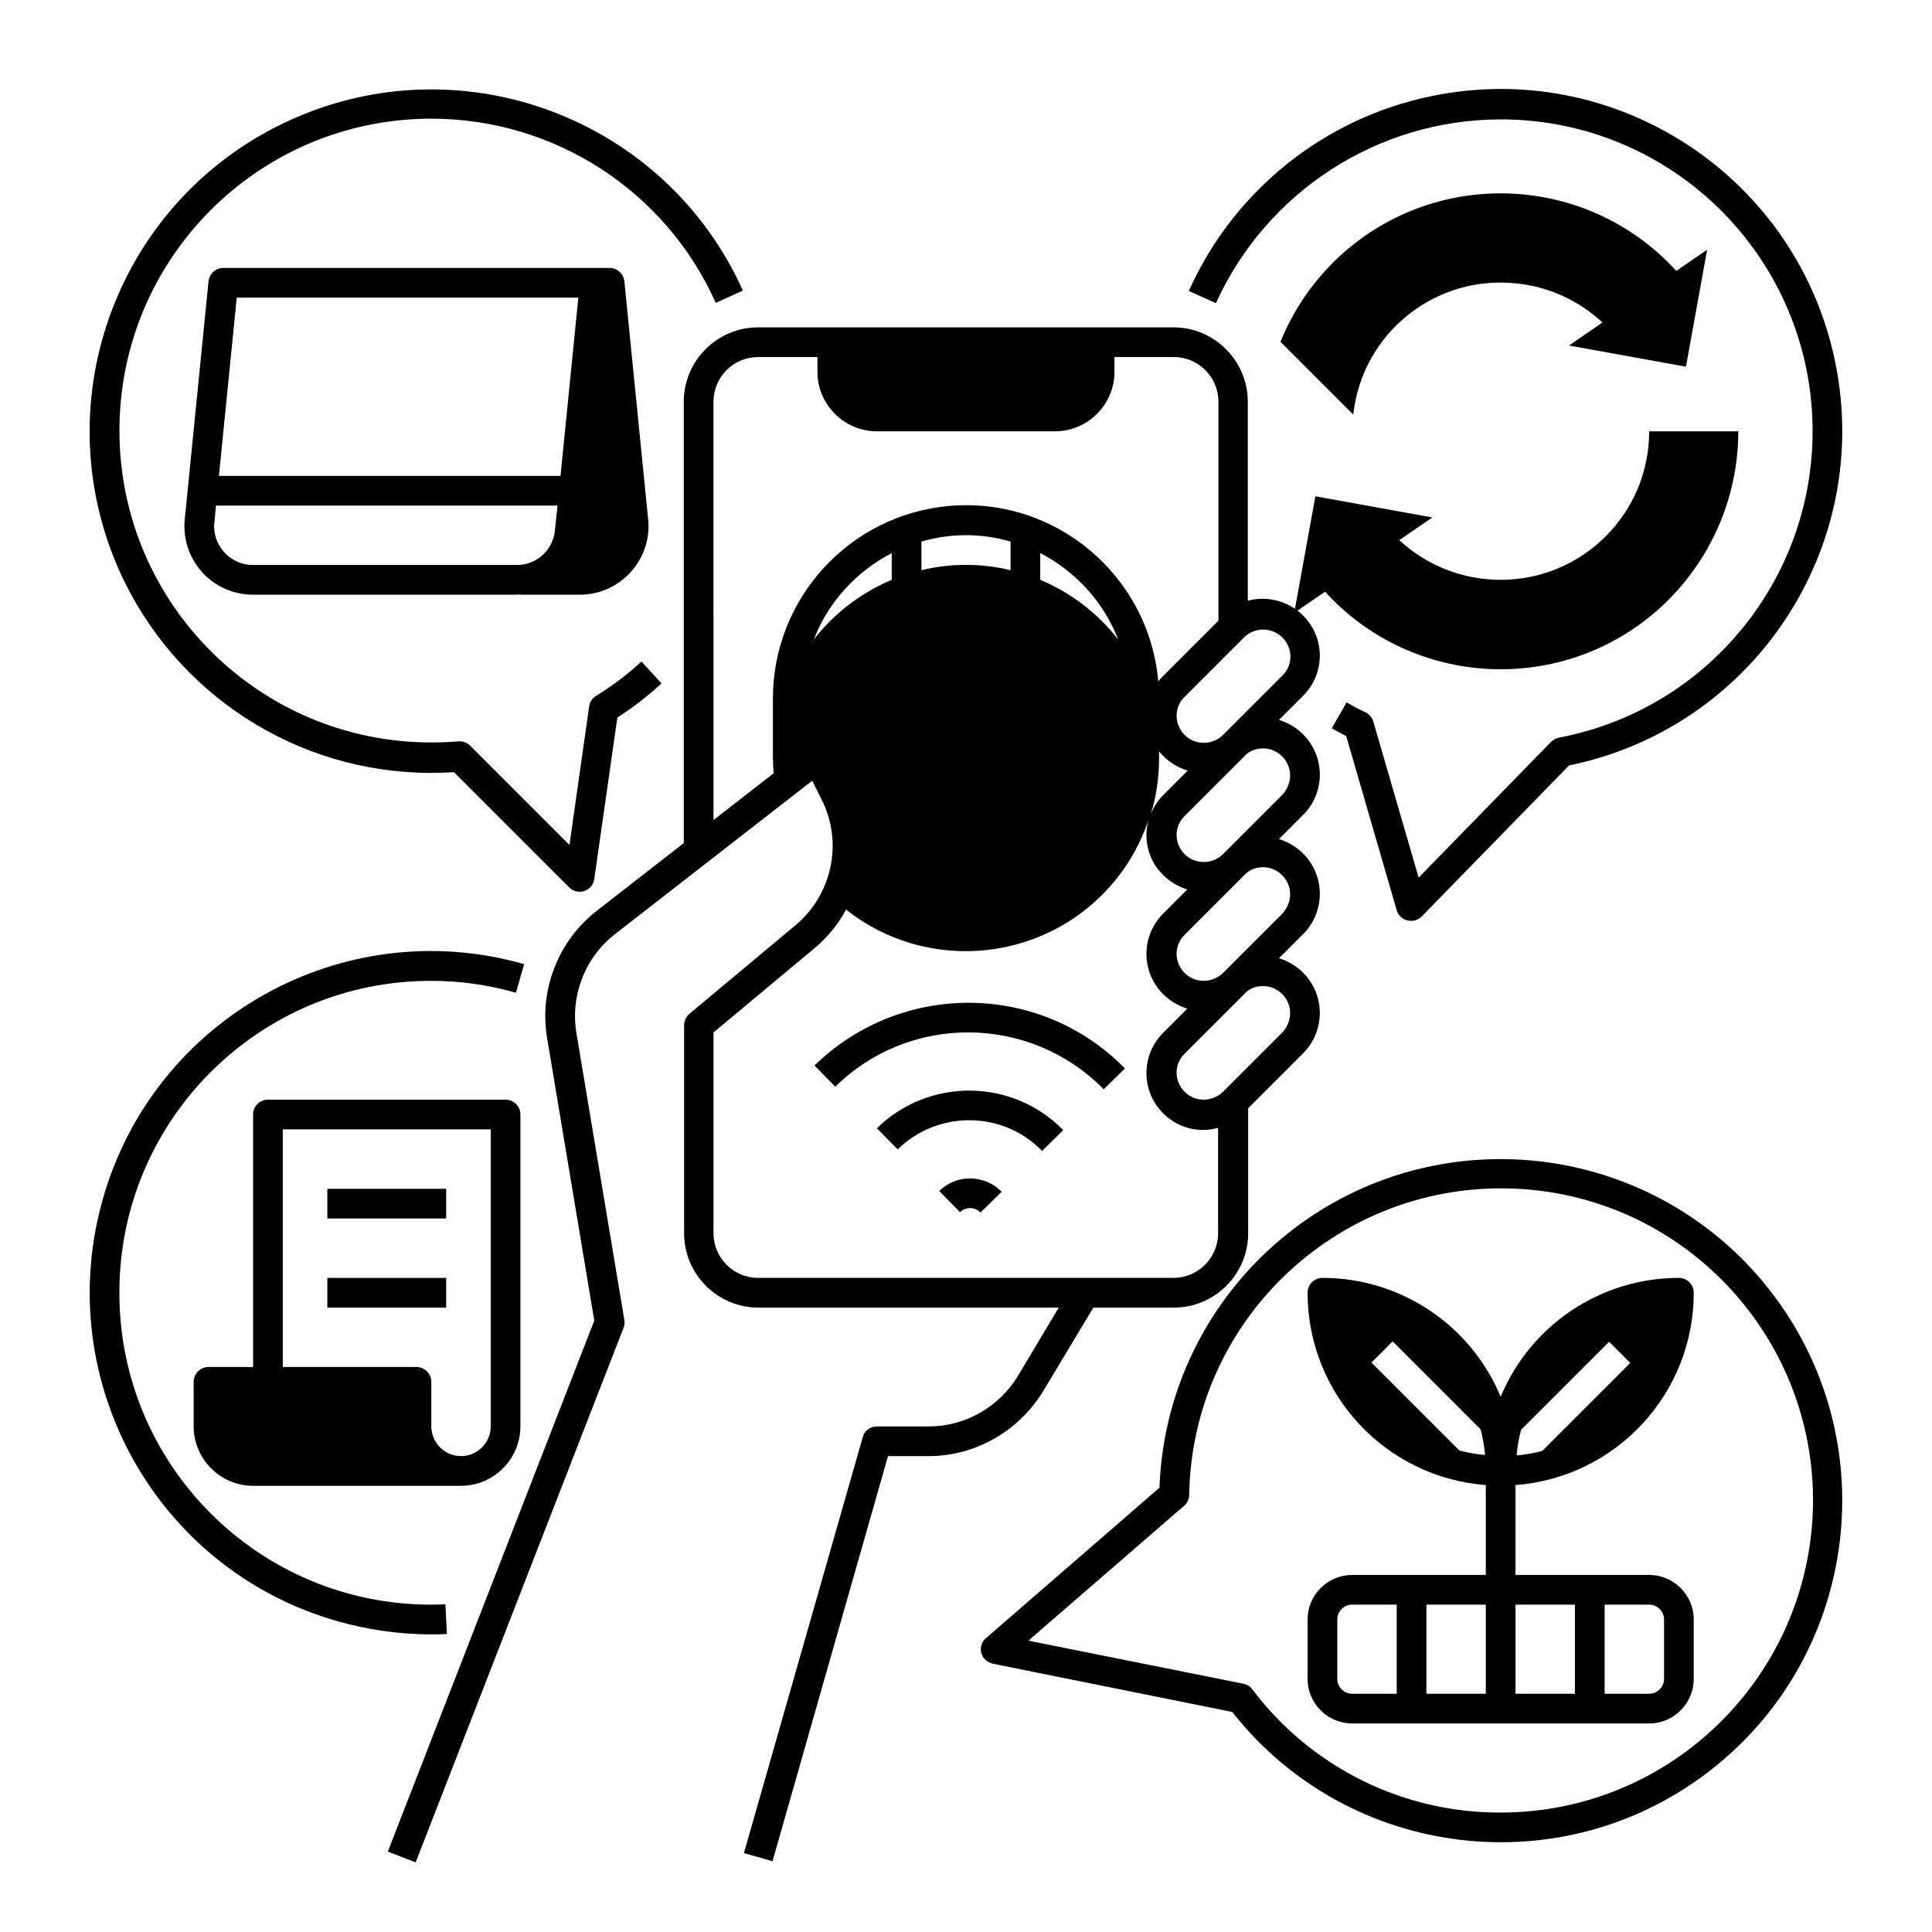
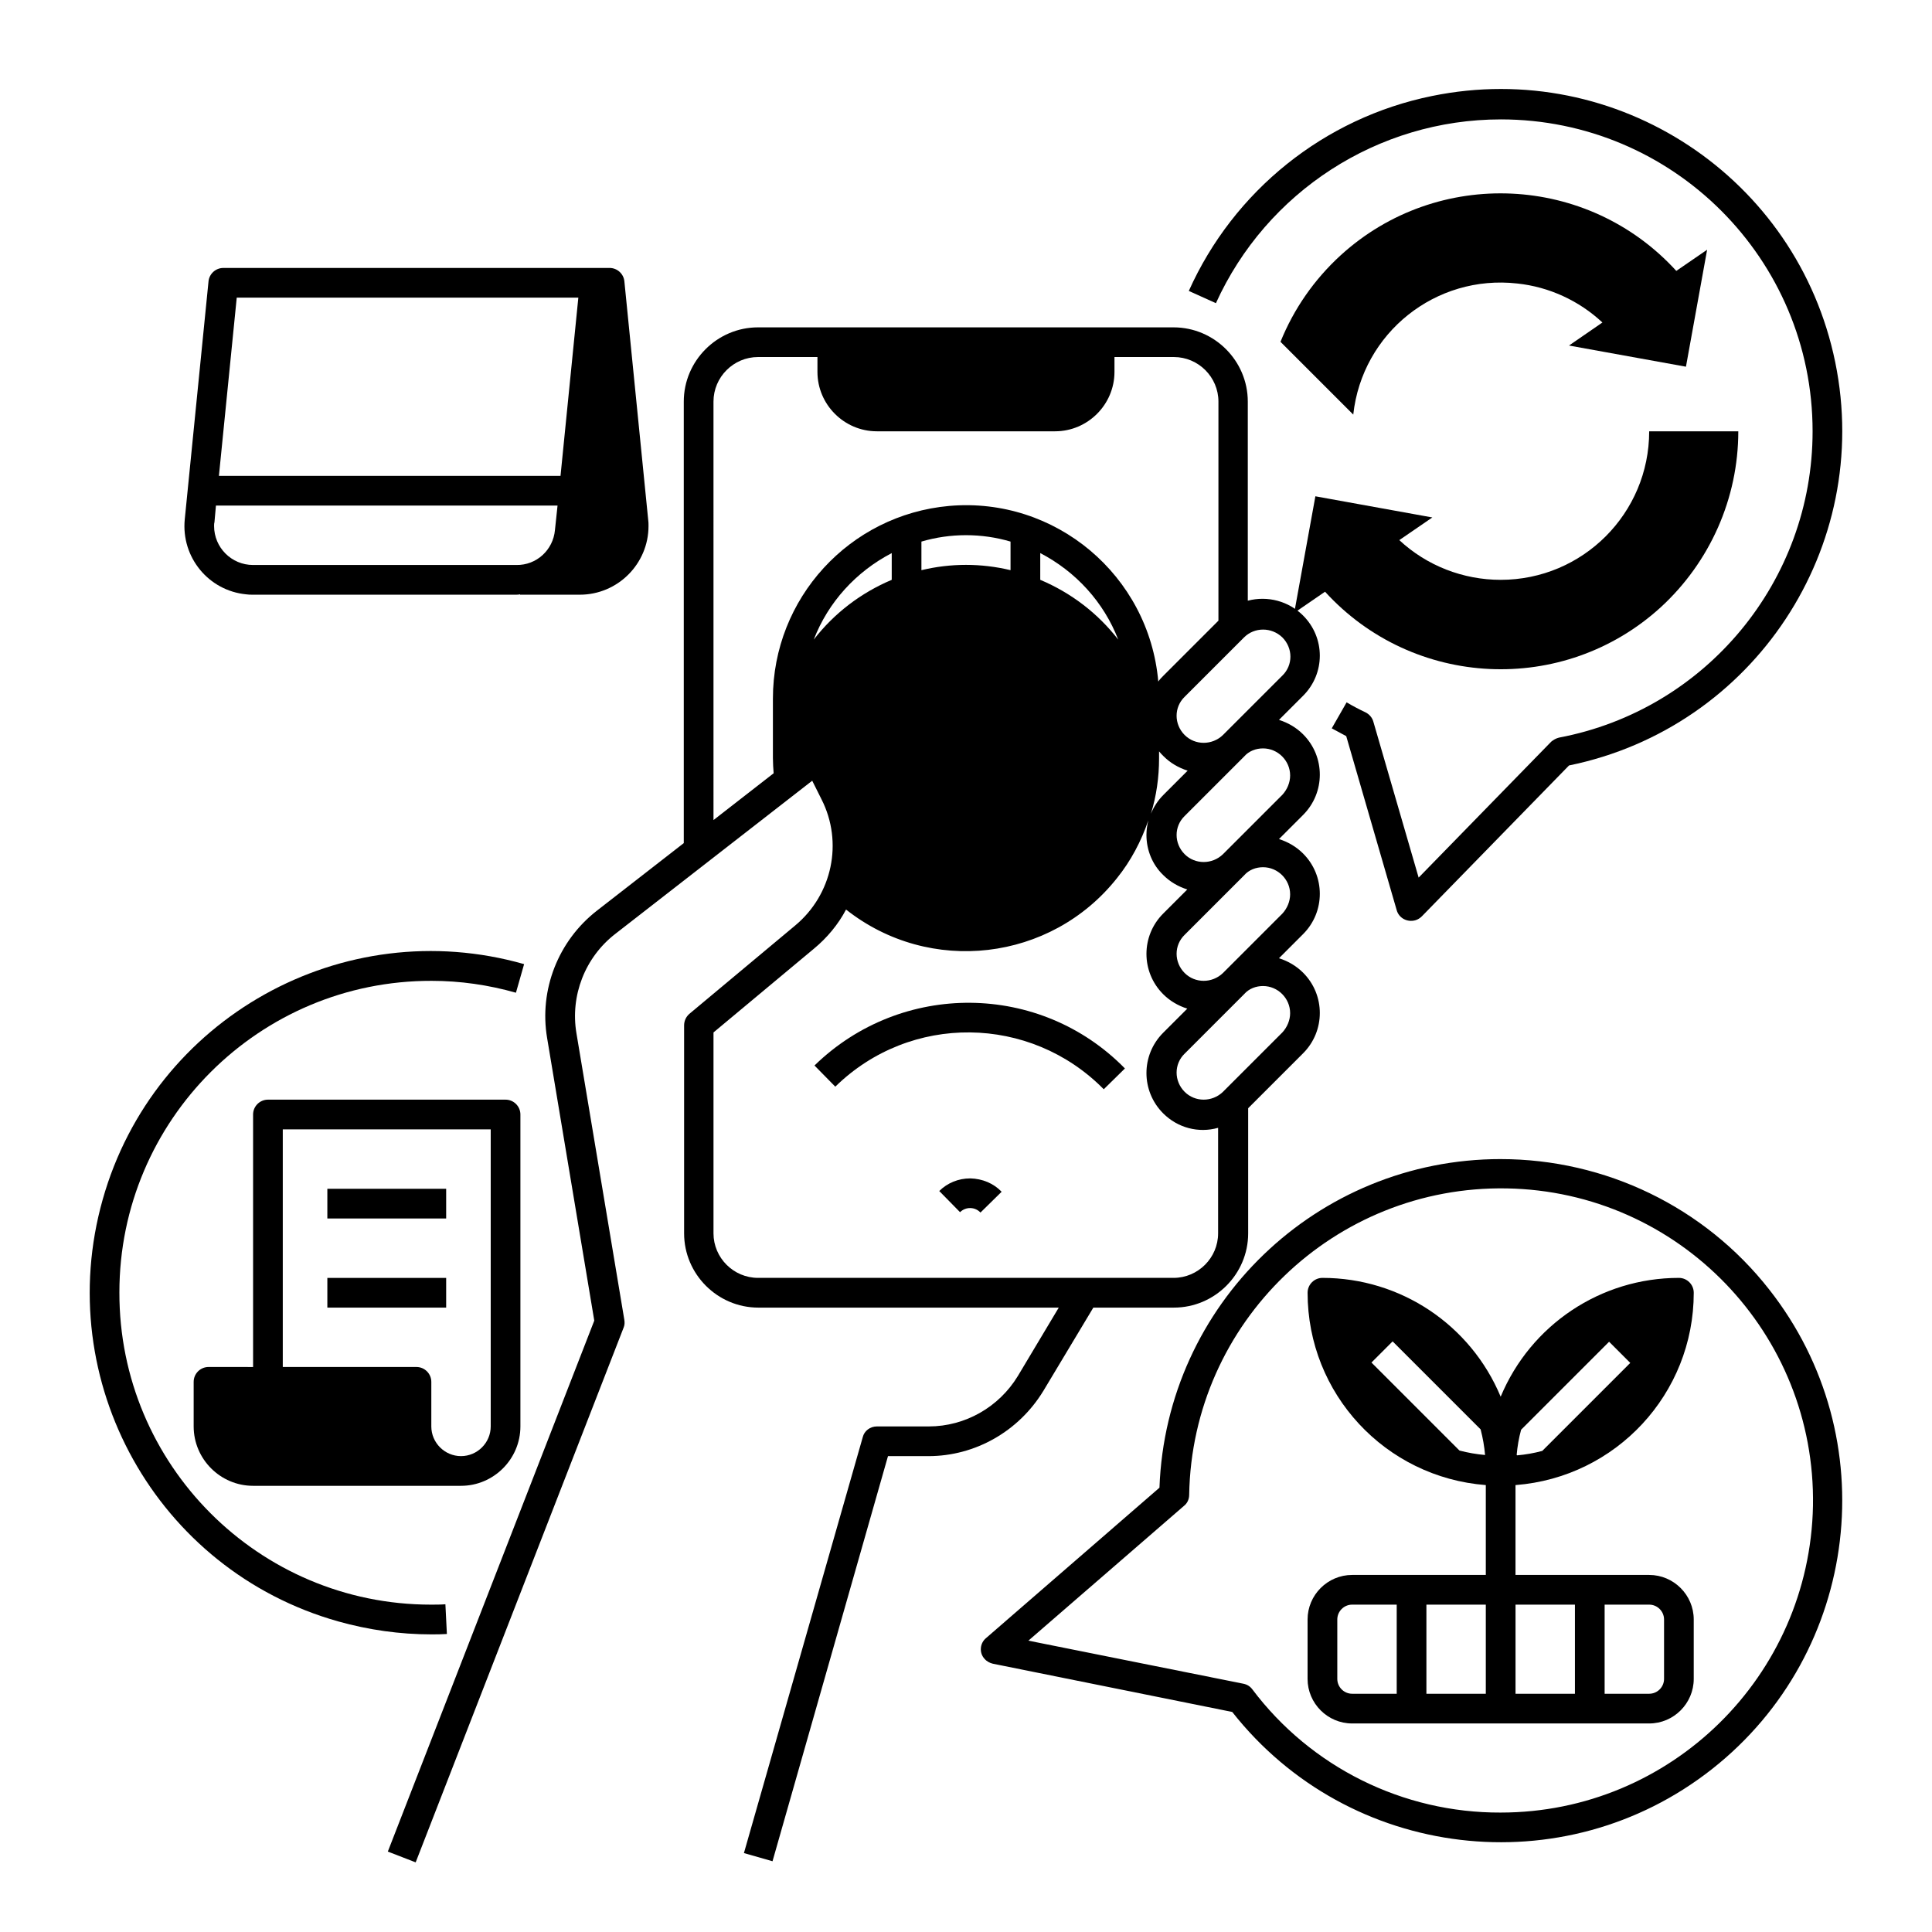
<svg xmlns="http://www.w3.org/2000/svg" fill="#000000" width="800px" height="800px" version="1.1" viewBox="144 144 512 512">
  <g>
    <path d="m486.98 306.42 8.168-5.609c23.418 25.684 63.27 27.551 88.953 4.133 13.086-12.004 20.566-28.926 20.566-46.641h-23.617c0 21.746-17.613 39.359-39.359 39.359-9.938 0-19.582-3.738-26.863-10.527l8.758-6.004-30.996-5.609z" />
    <path d="m420.46 512.67 13.285-22.141h21.352c10.824 0 19.68-8.855 19.68-19.68v-33.16l14.562-14.562c5.902-5.902 5.902-15.449 0-21.352-1.77-1.77-3.938-3.051-6.394-3.836l6.394-6.394c5.902-5.902 5.902-15.449 0-21.352-1.77-1.77-3.938-3.051-6.394-3.836l6.394-6.394c5.902-5.902 5.902-15.449 0-21.352-1.77-1.77-3.938-3.051-6.394-3.836l6.394-6.394c5.902-5.902 5.902-15.352 0-21.254-3.836-3.836-9.445-5.312-14.66-3.938v-52.758c0-10.824-8.855-19.68-19.68-19.68h-110.11c-10.824 0-19.68 8.855-19.68 19.68v117l-23.027 17.91c-10.234 7.969-15.352 20.961-13.188 33.75l12.496 74.883-54.711 140.71 7.379 2.856 55.105-141.7c0.297-0.688 0.297-1.379 0.195-2.066l-12.695-75.965c-1.672-9.938 2.262-20.074 10.234-26.273l52.25-40.641 2.461 4.922c5.805 11.414 2.856 25.289-6.988 33.457l-28.043 23.418c-0.887 0.789-1.379 1.871-1.379 3.051v55.105c0 10.824 8.855 19.68 19.68 19.68h79.605l-10.824 18.105c-5.019 8.266-13.973 13.383-23.617 13.383h-13.766c-1.77 0-3.344 1.18-3.738 2.856l-31.488 110.21 7.578 2.164 30.602-107.36h10.727c12.395 0 23.91-6.594 30.402-17.219zm58.254-107.36c3.938 0 7.184 3.246 7.184 7.184 0 1.871-0.789 3.738-2.066 5.117l-15.742 15.742c-2.856 2.754-7.379 2.754-10.137 0-2.856-2.856-2.856-7.379 0-10.137l15.742-15.742c1.281-1.477 3.148-2.164 5.019-2.164zm0-31.488c3.938 0 7.184 3.246 7.184 7.184 0 1.871-0.789 3.738-2.066 5.117l-15.742 15.742c-2.856 2.754-7.379 2.754-10.137 0-2.856-2.856-2.856-7.379 0-10.137l15.742-15.742c1.281-1.477 3.148-2.164 5.019-2.164zm0-31.488c3.938 0 7.184 3.246 7.184 7.184 0 1.871-0.789 3.738-2.066 5.117l-15.742 15.742c-2.856 2.754-7.379 2.754-10.137 0-2.856-2.856-2.856-7.379 0-10.137l15.742-15.742c1.281-1.477 3.148-2.164 5.019-2.164zm-27.551 0.789c0.395 0.492 0.789 0.887 1.18 1.277 1.77 1.77 3.938 3.051 6.394 3.836l-6.394 6.394c-1.477 1.477-2.559 3.148-3.344 5.019 1.477-4.723 2.164-9.742 2.164-14.66zm32.668-30.211c2.856 2.856 2.856 7.379 0 10.137l-15.742 15.742c-2.856 2.754-7.379 2.754-10.137 0-2.856-2.856-2.856-7.379 0-10.137l15.742-15.742c2.758-2.754 7.281-2.754 10.137 0zm-150.75-62.484c0-6.496 5.312-11.809 11.809-11.809h15.742v3.938c0 8.66 7.086 15.742 15.742 15.742h47.23c8.66 0 15.742-7.086 15.742-15.742v-3.938h15.742c6.496 0 11.809 5.312 11.809 11.809v58.055l-14.562 14.562c-0.492 0.492-0.984 0.984-1.379 1.574-2.461-28.141-27.258-49.004-55.398-46.543-26.461 2.363-46.73 24.504-46.73 51.07v15.742c0 1.379 0.098 2.754 0.195 4.035l-15.941 12.402zm107.26 63.074c-5.41-6.988-12.496-12.398-20.664-15.844v-7.086c9.445 4.922 16.824 12.992 20.664 22.93zm-28.539-25.977v7.578c-7.773-1.871-15.844-1.871-23.617 0v-7.578c7.68-2.262 15.945-2.262 23.617 0zm-52.148 25.977c3.836-9.938 11.219-18.008 20.664-22.926v7.086c-8.168 3.441-15.254 8.855-20.664 15.84zm-26.57 157.34v-53.234l26.668-22.238c3.445-2.856 6.394-6.394 8.461-10.332 22.141 17.516 54.316 13.777 71.832-8.363 3.641-4.527 6.394-9.742 8.266-15.254-0.297 1.277-0.492 2.559-0.492 3.836 0 4.035 1.574 7.871 4.43 10.629 1.77 1.77 3.938 3.051 6.394 3.836l-6.394 6.394c-5.902 5.902-5.902 15.449 0 21.352 1.77 1.77 3.938 3.051 6.394 3.836l-6.394 6.394c-5.902 5.902-5.902 15.449 0 21.352 3.836 3.836 9.348 5.312 14.562 3.836v27.957c0 6.496-5.312 11.809-11.809 11.809h-110.11c-6.496 0-11.809-5.316-11.809-11.809z" />
    <path d="m359.85 426.37 5.512 5.609c19.875-19.484 51.66-19.09 71.145 0.688l5.609-5.512c-22.438-22.926-59.242-23.223-82.266-0.785z" />
    <path d="m401.08 456.29c-3.051 0-6.004 1.18-8.168 3.344l5.512 5.609c1.477-1.477 3.938-1.477 5.41 0.098l5.609-5.512c-2.164-2.262-5.117-3.445-8.266-3.543z" />
-     <path d="m376.38 443 5.512 5.609c10.629-10.43 27.848-10.332 38.277 0.395l5.609-5.512c-13.484-13.777-35.621-13.973-49.398-0.492z" />
    <path d="m592.86 486.59c0-2.164-1.77-3.938-3.938-3.938-20.664 0-39.262 12.398-47.23 31.488-7.969-19.09-26.566-31.488-47.23-31.488-2.164 0-3.938 1.77-3.938 3.938 0 26.766 20.566 48.906 47.23 50.973v23.812h-35.426c-6.496 0-11.809 5.312-11.809 11.809v15.742c0 6.496 5.312 11.809 11.809 11.809h78.719c6.496 0 11.809-5.312 11.809-11.809v-15.742c0-6.496-5.312-11.809-11.809-11.809h-35.426v-23.812c26.672-2.066 47.238-24.207 47.238-50.973zm-55.105 106.27h-15.742v-23.617h15.742zm7.875-23.617h15.742v23.617h-15.742zm-47.234 19.68v-15.742c0-2.164 1.77-3.938 3.938-3.938h11.809v23.617h-11.809c-2.164 0-3.938-1.77-3.938-3.938zm86.594-15.742v15.742c0 2.164-1.77 3.938-3.938 3.938h-11.809v-23.617h11.809c2.164 0 3.938 1.773 3.938 3.938zm-77.539-68.094 5.609-5.609 23.32 23.32c0.59 2.262 0.984 4.527 1.18 6.789-2.262-0.195-4.527-0.59-6.789-1.18zm62.977-5.512 5.609 5.609-23.32 23.32c-2.164 0.59-4.43 0.984-6.691 1.18 0 0 0-0.098-0.098-0.098 0.195-2.262 0.59-4.527 1.18-6.691z" />
    <path d="m262.43 577.02-0.395-7.871c-1.277 0.098-2.559 0.098-3.836 0.098-45.656 0-82.656-37.098-82.559-82.754 0-45.656 37.098-82.656 82.754-82.559 7.578 0 15.055 1.082 22.336 3.148l2.164-7.578c-48.016-13.676-98.102 14.27-111.68 62.387-13.582 48.121 14.266 98.207 62.387 111.79 8.07 2.262 16.336 3.445 24.699 3.445 1.375-0.004 2.754-0.004 4.129-0.102z" />
    <path d="m297.66 301.6c10.035 0 18.203-8.168 18.203-18.203 0-0.59 0-1.18-0.098-1.77l-6.301-63.078c-0.195-1.969-1.871-3.543-3.938-3.543l-102.33 0.004c-2.066 0-3.738 1.574-3.938 3.543l-6.297 63.074c-0.984 10.035 6.297 18.895 16.234 19.875 0.59 0.098 1.18 0.098 1.77 0.098h69.766c0.395 0 0.688 0 1.082-0.098v0.098zm-90.922-78.719h90.527l-4.723 47.23h-90.527zm4.328 70.848c-5.707 0-10.332-4.625-10.332-10.332 0-0.297 0-0.688 0.098-0.984l0.395-4.43h90.527l-0.688 6.496c-0.492 5.312-4.922 9.348-10.234 9.25z" />
    <path d="m277.98 435.42h-62.973c-2.164 0-3.938 1.77-3.938 3.938v66.914l-11.809-0.004c-2.164 0-3.938 1.77-3.938 3.938v11.809c0 8.66 7.086 15.742 15.742 15.742h55.105c8.66 0 15.742-7.086 15.742-15.742v-82.656c0.004-2.164-1.766-3.938-3.934-3.938zm-3.934 86.594c0 4.328-3.543 7.871-7.871 7.871s-7.871-3.543-7.871-7.871v-11.809c0-2.164-1.77-3.938-3.938-3.938h-35.426v-62.977h55.105z" />
    <path d="m541.7 175.64c45.656 0 82.656 37 82.656 82.656 0 39.656-28.242 73.801-67.207 81.18-0.789 0.195-1.477 0.59-2.066 1.082l-35.129 36.016-12.004-41.328c-0.297-1.082-1.082-1.969-2.066-2.461-1.672-0.789-3.344-1.672-5.019-2.656l-3.938 6.887c1.277 0.688 2.559 1.379 3.836 2.066l13.383 46.148c0.59 2.066 2.754 3.246 4.922 2.656 0.688-0.195 1.277-0.59 1.77-1.082l38.965-39.949c49.004-10.035 80.59-57.859 70.555-106.86-10.035-49.004-57.859-80.59-106.86-70.555-28.535 5.805-52.547 25.094-64.453 51.66l7.184 3.246c13.387-29.516 42.906-48.703 75.477-48.703z" />
-     <path d="m258.3 348.83c1.969 0 4.035-0.098 6.004-0.195l30.504 30.504c1.574 1.574 4.035 1.574 5.609 0 0.59-0.59 0.984-1.379 1.082-2.262l6.102-42.707c4.133-2.656 8.07-5.707 11.711-9.055l-5.312-5.805c-3.738 3.445-7.773 6.496-12.102 9.152-0.984 0.59-1.672 1.672-1.77 2.754l-5.215 36.703-26.273-26.273c-0.789-0.789-1.969-1.277-3.148-1.18-2.363 0.195-4.82 0.297-7.184 0.297-45.656 0-82.656-37-82.656-82.656s37-82.656 82.656-82.656c32.57 0 62.09 19.09 75.375 48.805l7.184-3.246c-20.375-45.367-73.906-65.832-119.56-45.367-45.66 20.469-66.027 74-45.66 119.66 14.664 32.57 46.938 53.531 82.656 53.531z" />
    <path d="m541.7 451.17c-48.707 0-88.66 38.473-90.43 87.086l-45.953 39.848c-1.672 1.379-1.871 3.938-0.395 5.512 0.59 0.688 1.379 1.082 2.164 1.277l63.469 12.793c30.898 39.262 87.871 46.051 127.13 15.152 39.262-30.898 46.051-87.871 15.152-127.13-17.121-21.844-43.391-34.535-71.141-34.535zm0 173.18c-25.879 0.098-50.281-12.004-65.828-32.668-0.59-0.789-1.379-1.277-2.363-1.477l-56.973-11.414 41.23-35.719c0.887-0.688 1.379-1.77 1.379-2.953 0.789-45.656 38.473-81.969 84.133-81.18 45.656 0.789 81.969 38.473 81.18 84.133-0.891 45.164-37.691 81.277-82.758 81.277z" />
    <path d="m230.75 459.04h31.488v7.871h-31.488z" />
    <path d="m230.75 482.66h31.488v7.871h-31.488z" />
    <path d="m559.8 235.57 30.996 5.609 5.609-30.996-8.168 5.609c-23.418-25.684-63.27-27.551-88.953-4.133-6.988 6.394-12.398 14.168-15.941 22.926l19.285 19.285c2.363-21.648 21.844-37.195 43.492-34.734 8.363 0.887 16.336 4.527 22.535 10.332z" />
  </g>
</svg>